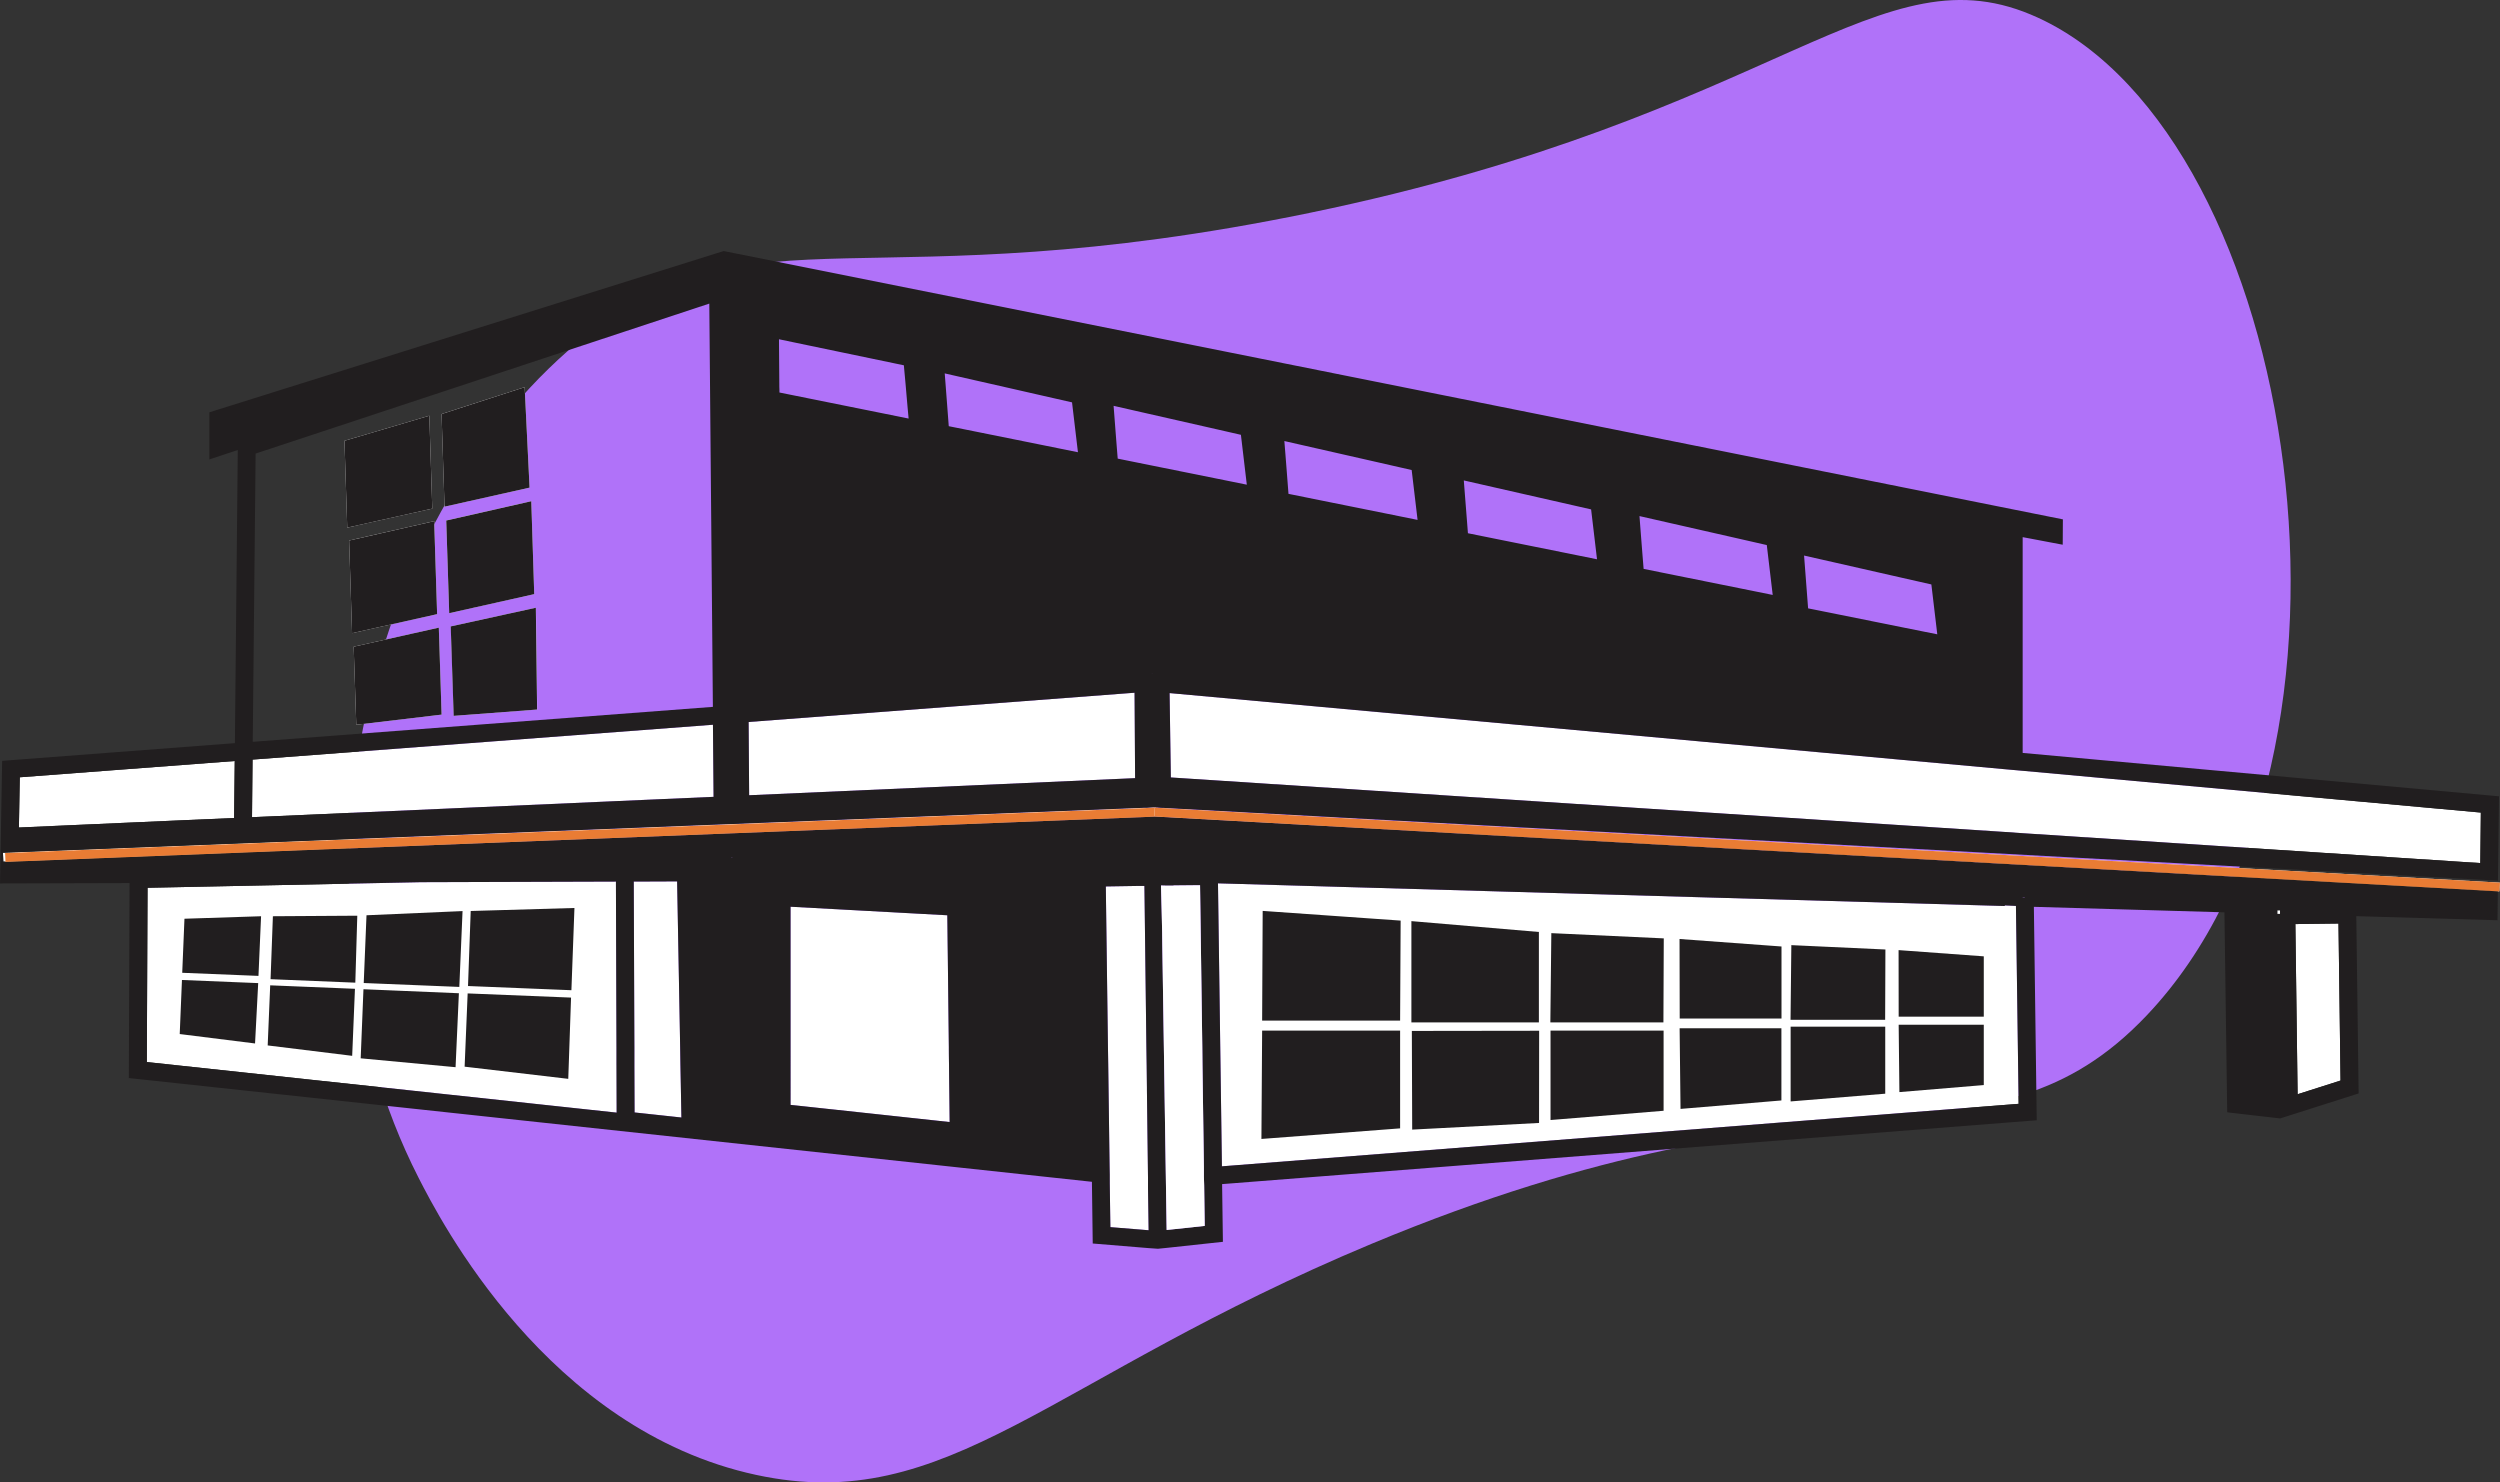
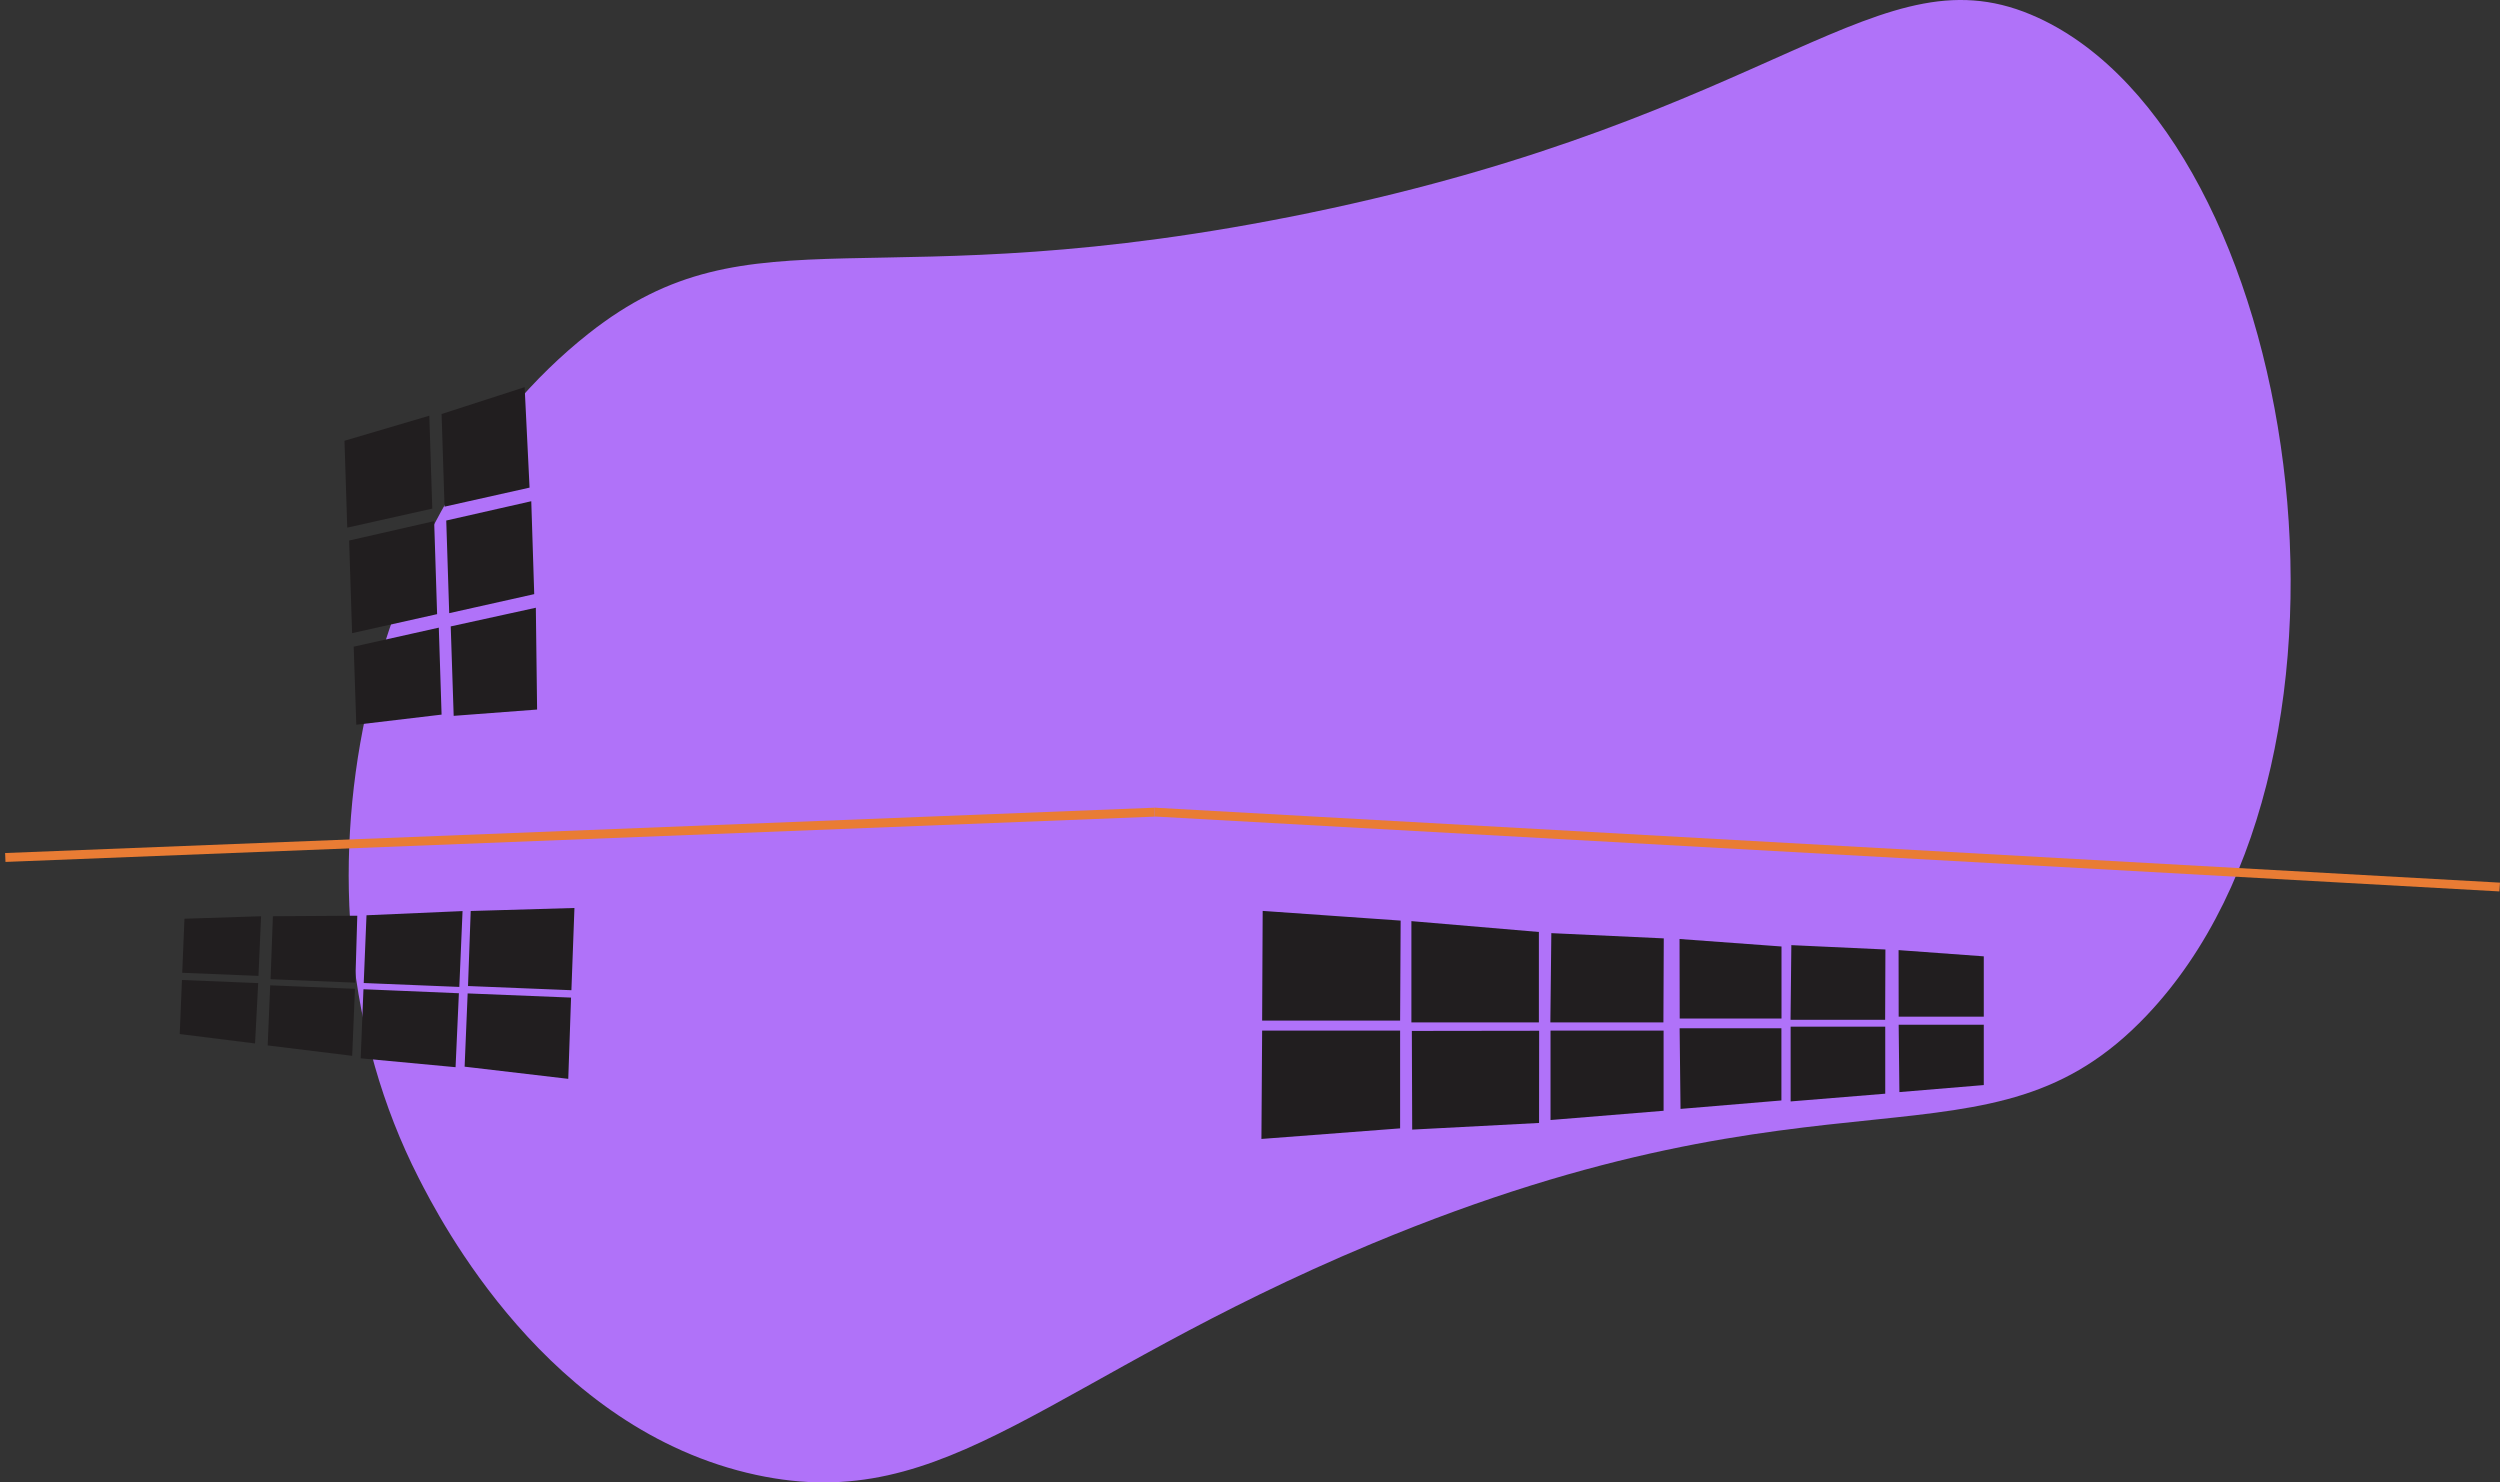
<svg xmlns="http://www.w3.org/2000/svg" fill="currentColor" viewBox="0 0 199 118">
  <rect x="0" y="0" width="199" height="118" fill="#333333" stroke="none" />
  <path fill="#B072F9" d="M162.248 1.42c20.828 9.6 28.308 58.719 8.608 79.43-12.603 13.254-24.838 2.79-61.669 18.153-25.794 10.765-33.69 21.693-48.988 18.401-16.637-3.586-25.207-20.38-26.883-23.656-11.593-22.72-4.089-53.285 13.535-67.196 13.144-10.378 22.427-2.387 57.385-9.605C141.858 9.18 149.551-4.43 162.248 1.42Z" />
-   <path fill="#fff" d="m34.173 33.09.236 7.395c-2.254.503-4.514 1.005-6.768 1.515-.071-2.307-.15-4.614-.221-6.914 2.253-.665 4.507-1.33 6.753-1.996ZM28.026 50.4l-.235-7.374c2.253-.517 4.514-1.026 6.768-1.543l.235 7.403c-2.26.502-4.514 1.005-6.768 1.514ZM28.361 57.69c-.071-2.074-.135-4.14-.207-6.214 2.261-.503 4.522-1.005 6.775-1.515.072 2.308.143 4.614.221 6.922-2.267.268-4.528.537-6.789.806ZM35.15 32.956c2.204-.715 4.407-1.423 6.611-2.138.128 2.668.264 5.33.392 7.997-2.253.503-4.514 1.005-6.767 1.515l-.236-7.374ZM35.521 41.434c2.254-.517 4.514-1.026 6.768-1.536l.235 7.395c-2.26.503-4.514 1.005-6.767 1.515l-.236-7.374ZM35.885 49.862l6.775-1.486c.035 2.697.064 5.4.1 8.103-2.218.17-4.43.333-6.64.503l-.235-7.12ZM1.576 61.872l-.071 3.998c5.712-.255 11.424-.51 17.13-.757l.05-4.536-17.109 1.295ZM49.078 84.8v-1.423l-.05-13.205-15.39.05h-.114l-21.779.445-.057 13.871 37.397 4.027V84.8h-.007Zm5.084-.014-.02-1.423-.243-13.205-3.452.014.05 13.205v1.416l.014 3.758 3.73.403-.078-4.168Zm2.59-27.098-36.649 2.775-.043 4.585c12.252-.538 24.497-1.083 36.741-1.62l-.05-5.74Zm1.497 10.559v.057h.028v-.057h-.028Zm17.293 16.524a91.834 91.834 0 0 1-.014-1.415l-.086-7.487c-.014-1.005-.021-2.01-.035-3.015l-12.48-.68V87.95c1.212.127 2.417.262 3.63.39l9.035.976c-.014-1.515-.035-3.029-.05-4.544Zm14.77-29.63L59.59 57.47l.042 5.831 30.722-1.358-.043-6.801Zm1.076 39.41v-.714l-.007-.078-.086-6.978v-.184l-.021-1.826-.021-1.415-.157-12.837h-.45l-2.624.042.171 12.795.022 1.415.107 8.026v.707l.014.715.05 3.46 3.045.248-.043-3.375Zm69.081-22.405v-.035l-.891-.042v.05l-62.627-1.806.313 22.526 63.419-4.975-.214-15.718Zm.535-.714v.014h.171v-.007h-.171v-.007Zm20.267 1.026v.29h.222v-.29h-.222Zm4.871 1.054-3.43.043.178 13.545 3.416-1.09-.164-12.498Zm-25.138-12.158-1.426-.127L93.1 55.17l.1 6.716 66.378 4.338 1.426.1 36.427 2.377.043-4.02-36.47-3.326Zm-69.081 2.937.257.007v-.014h-.164v-.021h-.15l-.05.007-.064-.007-.442.028h-.221l-.293.021-.428.014-32.12 1.267h-.02L1.475 67.831l-.663.028H.756l-.52.021.028.708h.164v.021h.007l91.573-3.61h.008l106.813 5.952h.121l.043-.693-107.07-5.966Z" />
-   <path fill="#211E1F" d="m198.829 70.81-.699-.035-.713-.043-104.16-5.676-.592-.035h-.122l-.25-.021h-.142l-.27-.022h-.08l-.712.029-.278.014-.436.014-30.714 1.21-1.398.057h-.021L1.469 68.538l-.649.029H.75l-.314.014v.028l91.573-3.61h.008l106.813 5.952h.007v-.318l-.007.177ZM92.144 64.285h.036l.007.007-.043-.007Z" />
-   <path fill="#211E1F" d="M92.53 64.306h.135l.07.014.507.022 104.175 5.682.713.036.706.042.086-6.716-37.918-3.453V42.757c1.063.198 2.125.404 3.188.602.007-.673.007-1.345.014-2.017L57.607 19.984l-.528.163L16.666 32.82v3.751l2.26-.75-.228 23.332L.171 60.563 0 70.322l10.312-.029-.057 15.52 76.662 8.258.064 4.912 4.464.368.728.05.706-.071 4.464-.482-.064-4.593 64.182-5.031.663-.05-.228-16.991 15.168.438.221 15.916c1.398.17 2.81.326 4.208.489h.021l.057-.022 6.176-1.967-.186-14.111 11.239.325.029-2.3L92.016 65h-.008L.436 68.609H.428v-.028H.264l-.029-.701.52-.021h.058l.663-.028 56.751-2.237h.022l32.12-1.266.427-.015.293-.014h.22l.443-.028.064-.007.05.007h.15v.007h.128l.043.007.342.021Zm93.612 9.207.164 12.498-3.416 1.09-.178-13.545 3.43-.043Zm-4.871-1.054h.222v.29h-.222v-.29Zm-20.267-1.026h.171v.02h-.171v-.02Zm-1.426.686v-.05l.891.043v.035l.214 15.718-63.419 4.975-.313-22.526 62.627 1.805Zm-64.054-1.656.179 12.894.014 1.415.114 8.174v.715l.021.708.043 3.213-3.03.325-.165-10.785v-.05l-.178-11.67-.014-1.09v-.063a654.351 654.351 0 0 0-.093-3.758c.121 0 .242 0 .357.008h.599l.078-.015h.036l2.04-.02Zm-4.878.057h.45l.157 12.837.021 1.415.021 1.826v.184l.086 6.978v.793l.05 3.375-3.045-.247-.05-3.46v-.716l-.014-.707-.107-8.026-.022-1.415-.17-12.795 2.623-.042Zm-27.72 1.656 12.48.68c.015 1.004.022 2.009.036 3.014l.086 7.487c0 .474.007.948.014 1.415.014 1.515.036 3.03.05 4.544l-9.035-.977c-1.213-.127-2.418-.262-3.63-.389V72.176Zm-4.677-3.928h.028v.05h-.028v-.05Zm-4.35 1.91.242 13.206.022 1.423.078 4.168-3.73-.403-.014-3.758v-1.416l-.05-13.205 3.452-.014Zm-42.154.51 21.78-.446h.114l15.389-.049.043 13.205v1.423l.014 3.765-37.397-4.027.057-13.87Zm6.89-5.555c-5.706.248-11.418.502-17.13.757l.071-3.998 17.108-1.295-.05 4.536Zm1.71-29.008L56.46 24.166l.285 32.1-36.627 2.782.229-22.943Zm-.284 28.944.042-4.586 36.648-2.774.05 5.74c-12.244.538-24.489 1.082-36.74 1.62Zm140.943-3.694 36.47 3.326-.043 4.02-36.427-2.378-1.426-.099-66.379-4.338-.1-6.716 66.479 6.058 1.426.127Zm-7.267-14.833.471 3.97c-3.43-.686-6.853-1.38-10.283-2.066l-.321-4.204c3.373.764 6.753 1.536 10.133 2.3Zm-13.1-3.135.471 3.97c-3.423-.693-6.853-1.38-10.276-2.073a742.346 742.346 0 0 1-.329-4.204c3.381.771 6.761 1.536 10.134 2.307Zm-13.984-2.838.47 3.97c-3.423-.693-6.853-1.38-10.276-2.073-.107-1.401-.221-2.803-.328-4.204 3.38.772 6.76 1.536 10.134 2.307Zm-14.284-3.135.47 3.97c-3.423-.693-6.853-1.38-10.276-2.073-.107-1.401-.214-2.803-.328-4.204 3.38.771 6.76 1.536 10.134 2.307Zm-32.348-6.596c1.768.404 3.537.807 5.313 1.21l.47 3.97c-3.43-.693-6.853-1.386-10.283-2.073l-.236-3.106-.085-1.097c1.605.368 3.21.729 4.82 1.096Zm-8.073-1.74c.05.58.107 1.16.157 1.74.071.836.143 1.663.221 2.499-3.43-.694-6.853-1.38-10.283-2.074 0-.141 0-.283-.008-.424-.007-1.274-.02-2.541-.028-3.815 3.309.694 6.625 1.38 9.941 2.074ZM59.632 63.3l-.042-5.831 30.721-2.328.043 6.8-30.722 1.36Zm32.098-9.68h-.078l.078-.008v.007Zm-2.76-17.113c-.114-1.4-.22-2.802-.328-4.203 3.38.771 6.761 1.535 10.134 2.307l.47 3.97c-3.422-.694-6.852-1.38-10.275-2.074Z" />
-   <path fill="#fff" d="m95.895 97.582-3.03.325-.165-10.785v-.05l-.178-11.67-.014-1.09v-.063a654.351 654.351 0 0 0-.093-3.758c.121 0 .242 0 .357.008h.599l.078-.015h.036l2.04-.02.178 12.893.014 1.415.114 8.174v.715l.021.708.043 3.213Z" />
  <path fill="#211E1F" d="M42.524 47.293c-2.26.503-4.514 1.005-6.767 1.515l-.236-7.374c2.254-.517 4.514-1.026 6.768-1.536l.235 7.395ZM34.409 40.486c-2.254.502-4.514 1.004-6.768 1.514-.071-2.307-.15-4.614-.221-6.914 2.253-.665 4.507-1.33 6.753-1.996l.236 7.395ZM42.153 38.815c-2.253.503-4.514 1.005-6.767 1.515l-.236-7.374c2.204-.715 4.407-1.423 6.611-2.138.128 2.668.264 5.33.392 7.997ZM42.752 56.48c-2.218.17-4.428.332-6.639.502l-.235-7.12 6.775-1.486c.035 2.697.064 5.4.1 8.103ZM14.683 73.131c2.033-.064 4.065-.127 6.098-.198-.072 1.585-.136 3.163-.207 4.748l-6.069-.247.178-4.303ZM21.722 72.933l6.718-.043c-.05 1.777-.107 3.553-.157 5.33l-6.746-.277c.064-1.67.12-3.34.185-5.01ZM29.181 72.855c2.546-.113 5.092-.226 7.638-.333l-.257 6.037-7.609-.311.221-5.393h.007ZM37.468 72.515c2.753-.078 5.505-.162 8.258-.24l-.242 6.546-8.23-.333.214-5.966v-.007ZM14.484 78.007l6.068.248c-.085 1.6-.163 3.206-.25 4.805-1.996-.248-4-.502-5.996-.75l.178-4.303ZM21.508 78.432l6.746.276c-.071 1.776-.142 3.552-.22 5.336l-6.726-.828.2-4.784ZM28.932 78.743l7.595.319c-.086 1.96-.179 3.927-.264 5.887-2.517-.233-5.035-.474-7.552-.707.071-1.833.15-3.666.22-5.499ZM37.226 79.076l8.23.332c-.072 2.159-.15 4.31-.222 6.468-2.753-.325-5.498-.644-8.25-.969l.242-5.838v.007ZM141.8 75.34c-2.703-.2-5.406-.397-8.109-.595 0 2.108.007 4.224.014 6.333h8.102v-5.746l-.007.007ZM132.436 74.695c-2.981-.141-5.962-.276-8.95-.417-.028 2.37-.057 4.734-.078 7.105h9c.007-2.23.021-4.459.028-6.688ZM122.502 74.186c-3.387-.29-6.775-.574-10.155-.864v8.06h10.148v-7.197h.007ZM111.491 73.28c-3.658-.255-7.324-.517-10.982-.772l-.043 8.733h10.983l.042-7.961ZM141.8 81.85h-8.102c.022 2.137.043 4.274.072 6.419 2.674-.227 5.355-.446 8.03-.673V81.85ZM132.422 82.034h-9v7.12c3.002-.249 6.005-.49 9-.737v-6.383ZM122.516 82.048c-3.38 0-6.753.007-10.133.014.007 2.618.021 5.237.028 7.855l10.098-.53c0-2.449 0-4.89.007-7.34ZM111.449 82.034h-10.983c-.021 2.873-.042 5.753-.057 8.626 3.68-.283 7.36-.559 11.04-.842v-7.784ZM157.909 76.125l-6.782-.496c0 1.77 0 3.532.007 5.3h6.775v-4.804ZM150.079 75.58c-2.496-.114-4.992-.234-7.488-.347l-.064 5.944h7.531l.021-5.597ZM157.909 81.567h-6.775c.022 1.79.036 3.58.058 5.364 2.239-.184 4.478-.375 6.717-.56v-4.804ZM150.065 81.722h-7.531v5.952l7.531-.616v-5.336ZM34.794 48.886c-2.26.502-4.514 1.005-6.768 1.514l-.235-7.374c2.253-.517 4.514-1.026 6.768-1.543l.235 7.403ZM35.15 56.883c-2.267.268-4.528.537-6.789.806-.071-2.073-.135-4.14-.207-6.213 2.261-.503 4.522-1.005 6.775-1.515.072 2.308.143 4.614.221 6.922Z" />
  <path fill="#E97C34" d="M91.88 64.993h.271l-.135.007h-.008L.436 68.609v-.028l-.029-.68 91.517-3.609h.107l.114-.007h.043l-.264.007-.043.7Z" />
  <path fill="#E97C34" d="m199 70.258-.05.7-.114-.007h-.007L92.016 65h-.008l-.128-.007v-.014l.043-.687v-.007l.107.007.15.007-.257-.007 107.07 5.966H199Z" />
</svg>